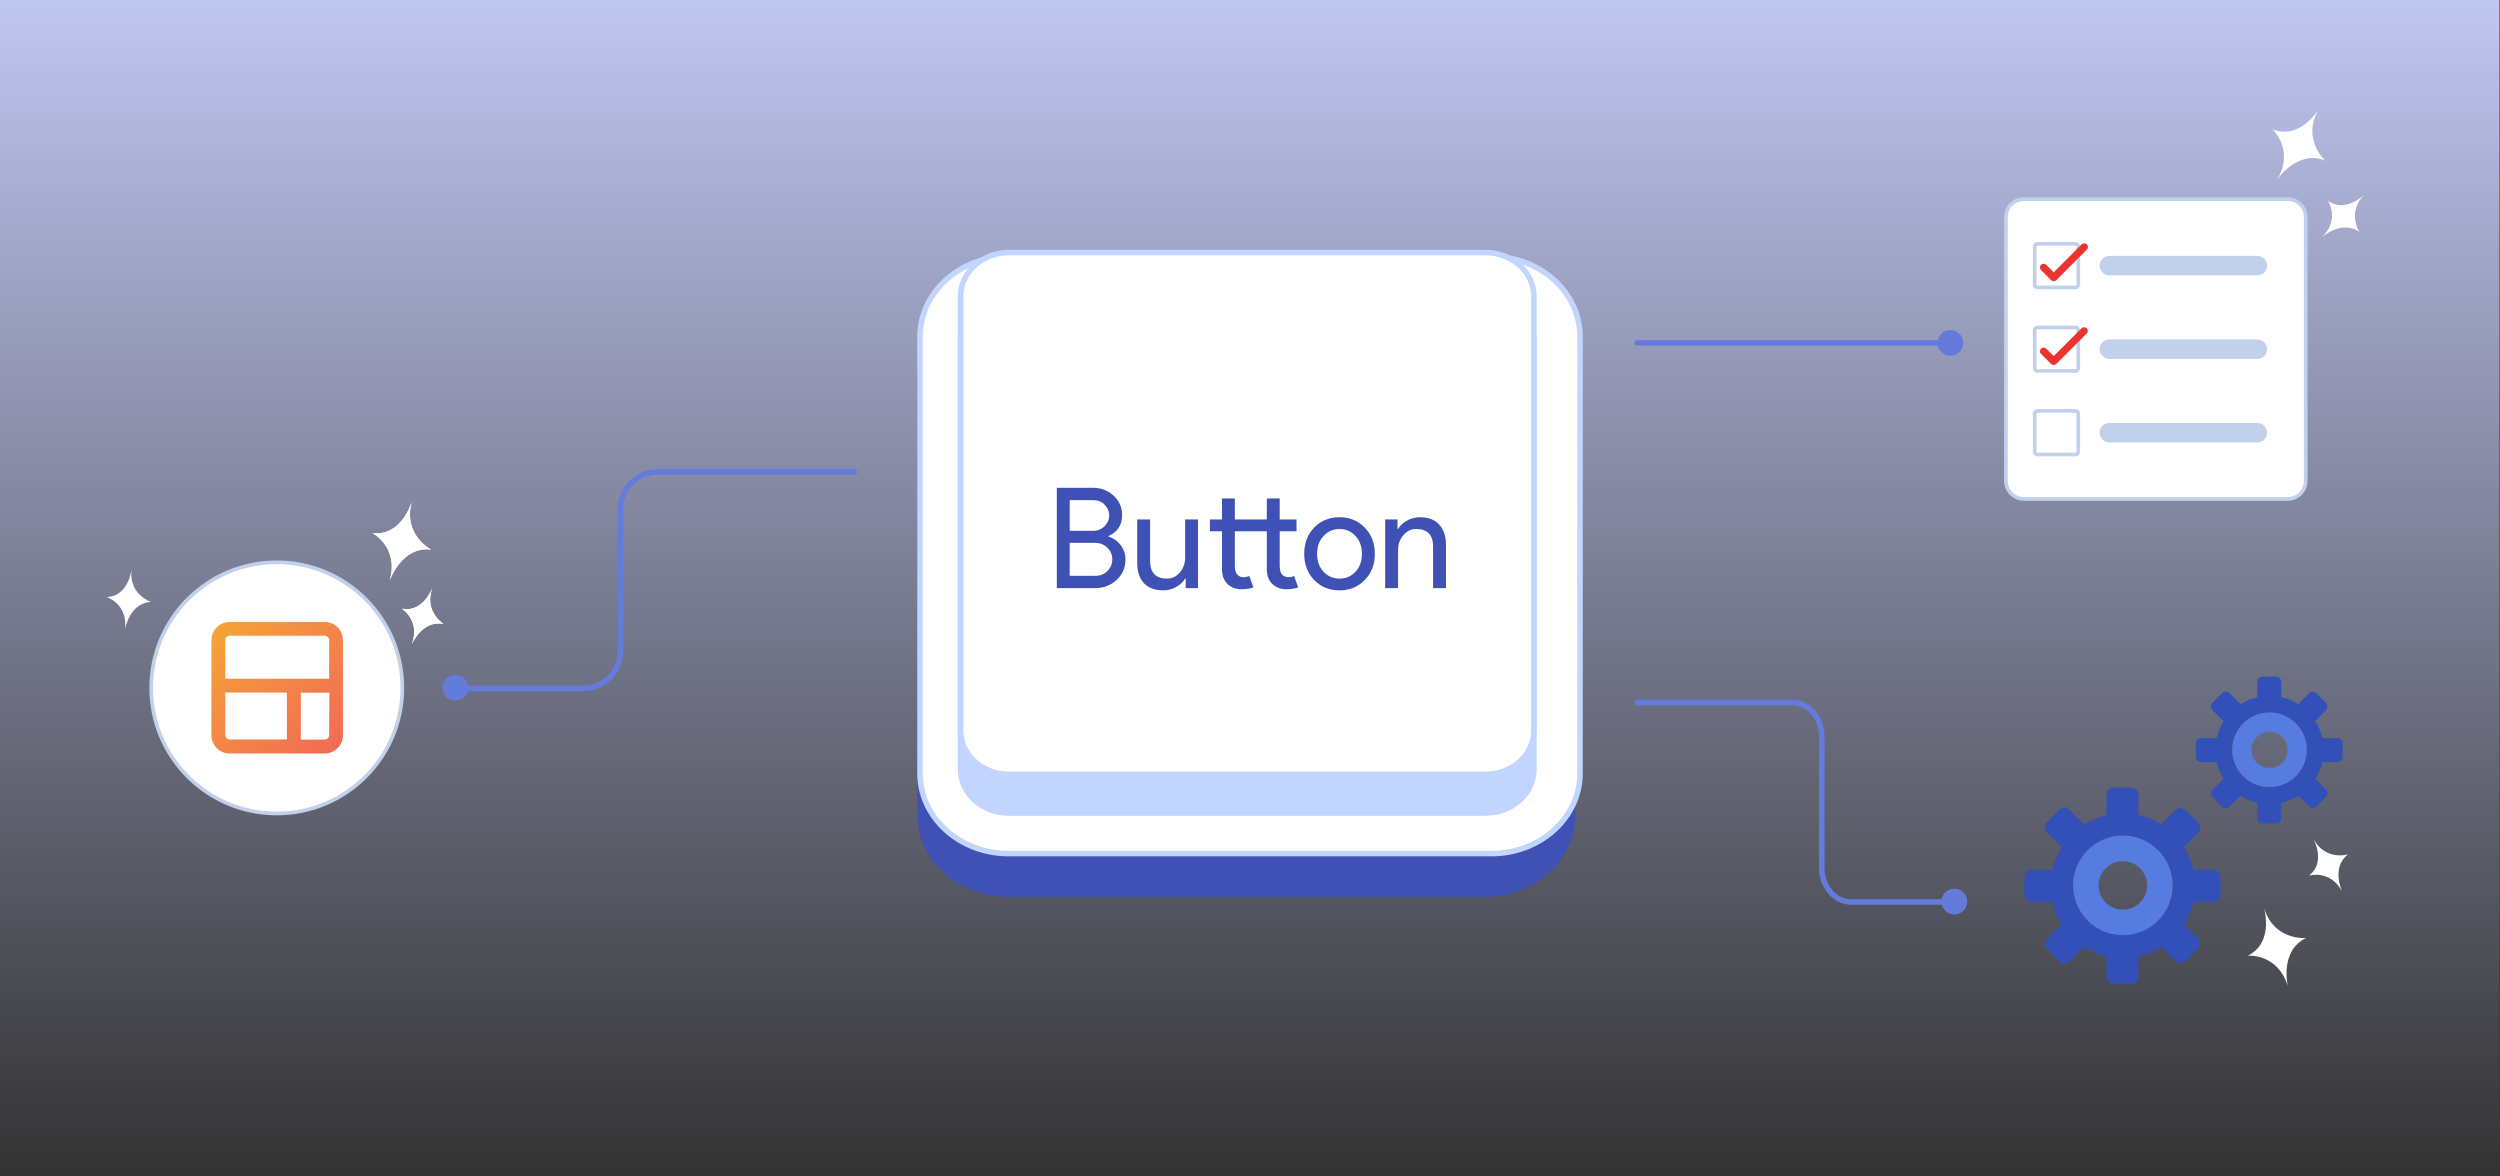
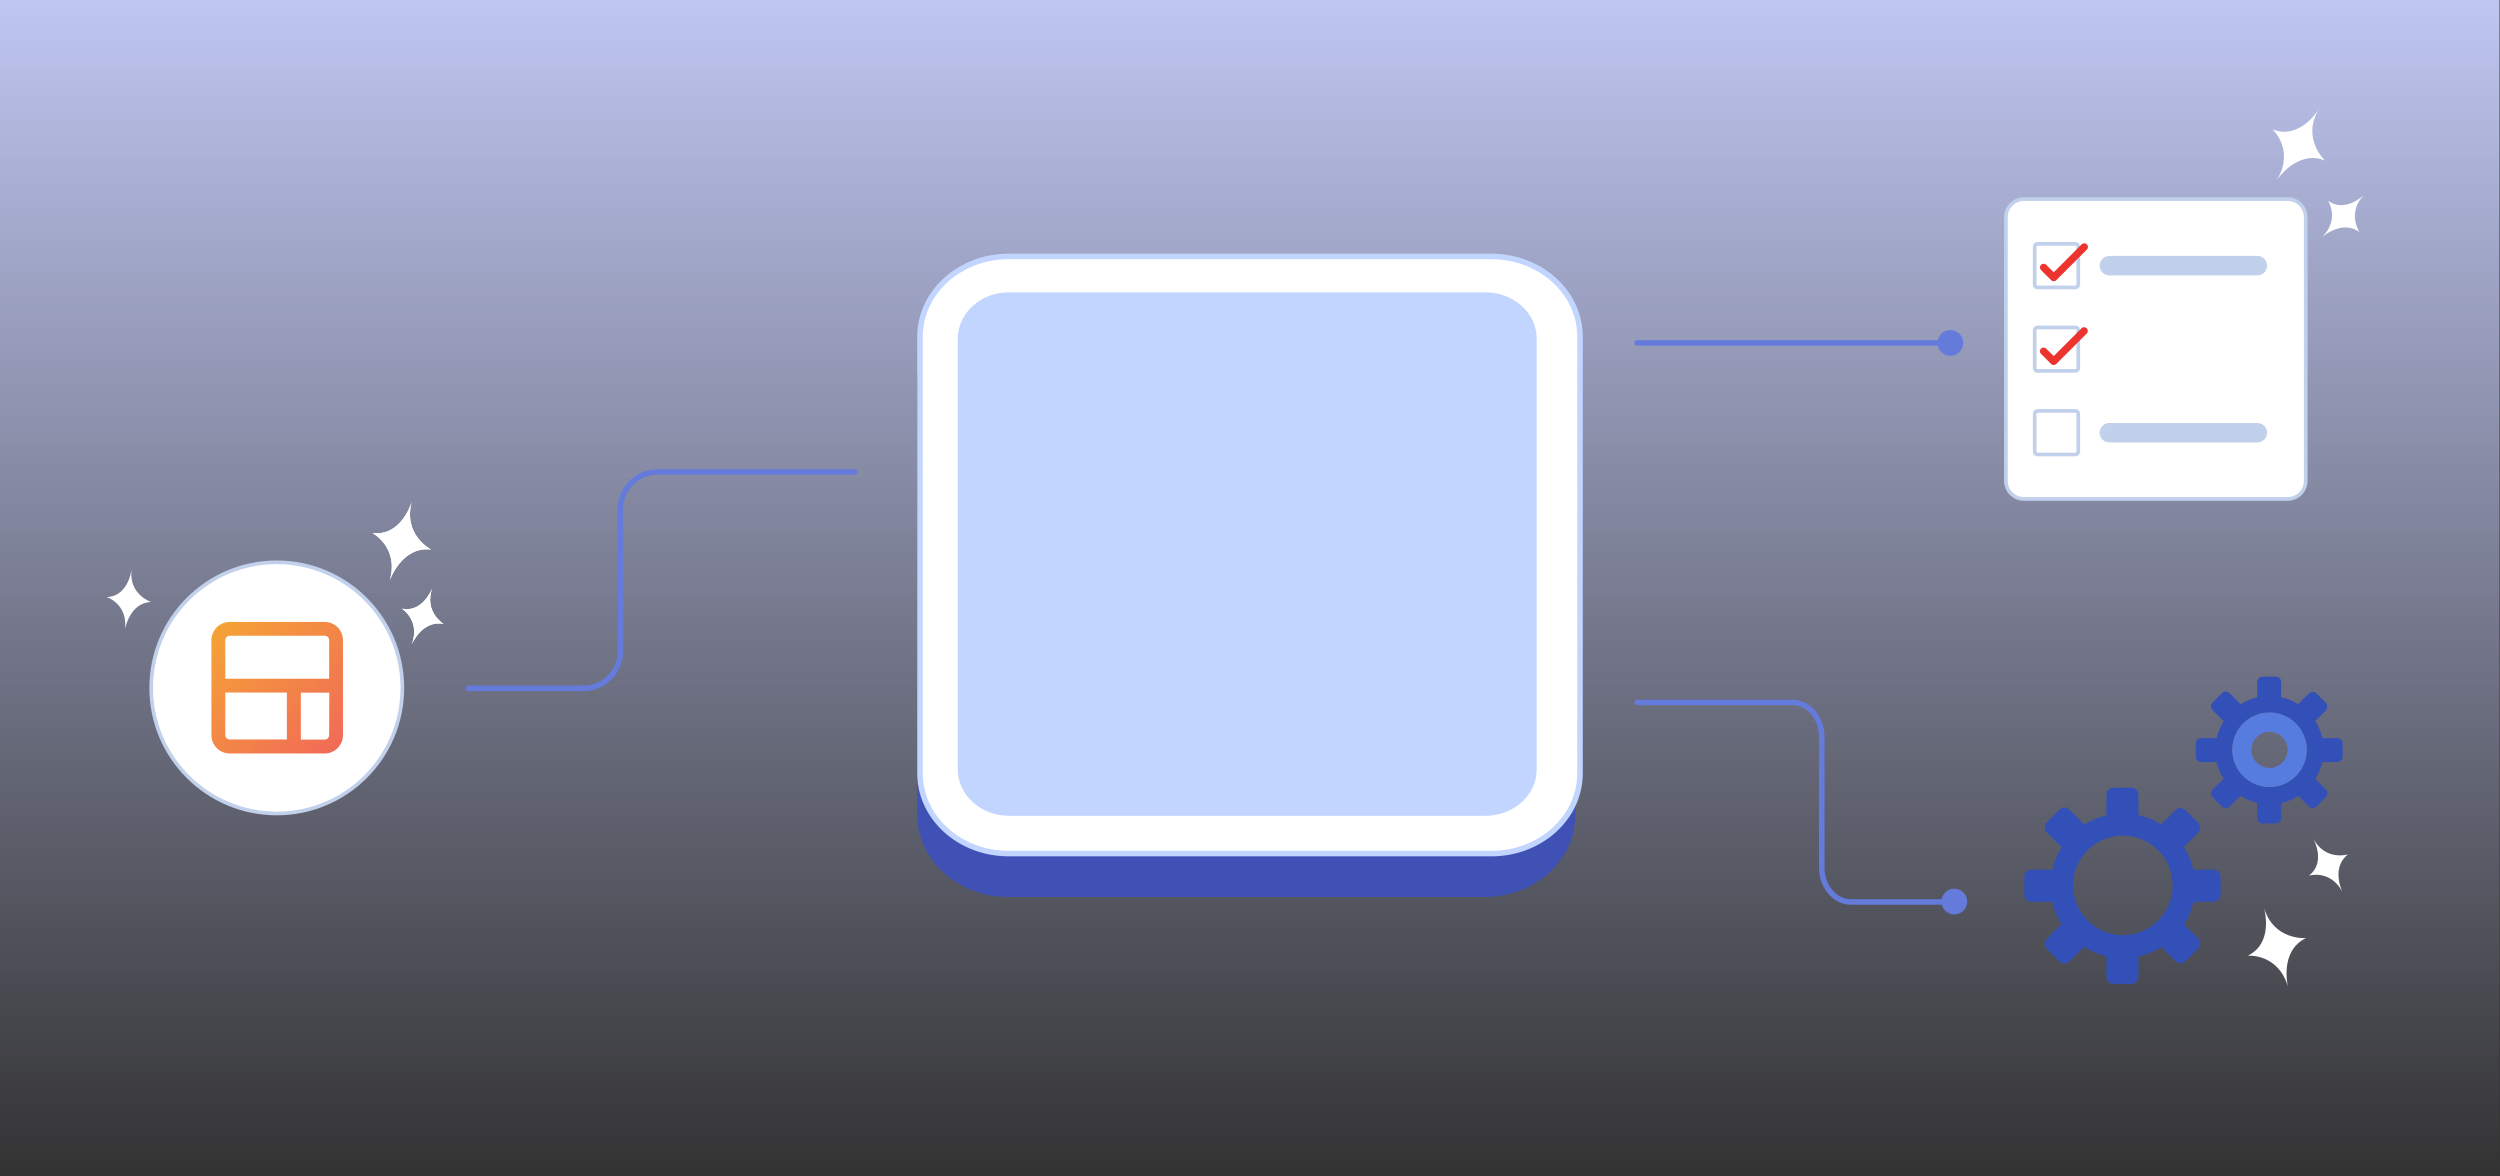
<svg xmlns="http://www.w3.org/2000/svg" width="1356" height="638" viewBox="0 0 1356 638" fill="none">
  <rect x="0" y="0" width="1356" height="638" fill="#333333" stroke="none" />
  <path d="M1355.75 0H0V638H1355.75V0Z" fill="url(#paint0_linear_1764_2516)" />
  <path d="M463.503 256H356.659C345.535 256 336.518 265.017 336.518 276.141V353.219C336.518 364.343 327.5 373.36 316.376 373.36H253.966" stroke="#647BDC" stroke-width="3" stroke-miterlimit="10" stroke-linecap="round" stroke-linejoin="round" />
-   <path d="M247 380C250.866 380 254 376.866 254 373C254 369.134 250.866 366 247 366C243.134 366 240 369.134 240 373C240 376.866 243.134 380 247 380Z" fill="#647BDC" />
  <path d="M150.115 441.23C187.734 441.23 218.23 410.734 218.23 373.115C218.23 335.496 187.734 305 150.115 305C112.496 305 82 335.496 82 373.115C82 410.734 112.496 441.23 150.115 441.23Z" fill="white" stroke="#C1D0EB" stroke-width="2" stroke-miterlimit="10" />
  <path d="M176.099 337.327H124.589C121.962 337.327 119.443 338.369 117.583 340.224C115.723 342.078 114.674 344.595 114.666 347.222V398.761C114.666 401.393 115.712 403.916 117.572 405.777C119.432 407.638 121.957 408.684 124.589 408.684H176.099C178.731 408.684 181.256 407.638 183.116 405.777C184.976 403.916 186.022 401.393 186.022 398.761V347.222C186.014 344.595 184.965 342.078 183.105 340.224C181.245 338.369 178.726 337.327 176.099 337.327ZM122.186 398.761V375.635H155.603V401.079H124.504C123.896 401.058 123.32 400.807 122.89 400.377C122.457 399.947 122.208 399.369 122.186 398.761ZM178.531 398.761C178.522 399.401 178.265 400.012 177.81 400.462C177.354 400.912 176.738 401.164 176.099 401.164H163.179V375.72H178.615L178.531 398.761ZM178.531 368.143H122.186V347.222C122.186 346.585 122.44 345.974 122.89 345.523C123.339 345.072 123.953 344.819 124.589 344.819H176.099C176.738 344.819 177.354 345.071 177.81 345.521C178.265 345.971 178.522 346.582 178.531 347.222V368.143Z" fill="url(#paint1_linear_1764_2516)" />
  <path d="M888 381H972.243C981.014 381 988.124 389.315 988.124 399.572V470.646C988.124 480.904 995.234 489.219 1004 489.219H1053.21" stroke="#647BDC" stroke-width="3" stroke-miterlimit="10" stroke-linecap="round" stroke-linejoin="round" />
  <path d="M1060.03 496C1063.9 496 1067.03 492.866 1067.03 489C1067.03 485.134 1063.9 482 1060.03 482C1056.16 482 1053.03 485.134 1053.03 489C1053.03 492.866 1056.16 496 1060.03 496Z" fill="#647BDC" />
  <path d="M81.917 326.501C70.165 327.002 67.825 341.276 67.825 341.276C69.389 327.604 58 323.862 58 323.862C69.191 323.379 71.169 310.272 71.332 309C69.833 322.591 81.918 326.494 81.918 326.494L81.917 326.501Z" fill="white" />
  <path d="M240.586 338.45C229.056 336.117 223.36 349.413 223.36 349.413C228.159 336.516 218 330.151 218 330.151C228.98 332.367 234.045 320.116 234.508 318.921C229.792 331.756 240.588 338.443 240.588 338.443L240.586 338.45Z" fill="white" />
  <path d="M233.796 298.089C217.766 296.117 211.378 314.921 211.378 314.921C216.58 296.758 202 289.121 202 289.121C217.265 290.991 222.9 273.686 223.408 272C218.312 290.069 233.799 298.08 233.799 298.08L233.796 298.089Z" fill="white" />
  <path d="M240.586 338.45C229.056 336.117 223.36 349.413 223.36 349.413C228.159 336.516 218 330.151 218 330.151C228.98 332.367 234.045 320.116 234.508 318.921C229.792 331.756 240.588 338.443 240.588 338.443L240.586 338.45Z" fill="white" />
  <path d="M233.796 298.089C217.766 296.117 211.378 314.921 211.378 314.921C216.58 296.758 202 289.121 202 289.121C217.265 290.991 222.9 273.686 223.408 272C218.312 290.069 233.799 298.08 233.799 298.08L233.796 298.089Z" fill="white" />
  <path d="M888 186H1050.89" stroke="#647BDC" stroke-width="3" stroke-miterlimit="10" stroke-linecap="round" stroke-linejoin="round" />
  <path d="M1057.89 193C1061.76 193 1064.89 189.866 1064.89 186C1064.89 182.134 1061.76 179 1057.89 179C1054.03 179 1050.89 182.134 1050.89 186C1050.89 189.866 1054.03 193 1057.89 193Z" fill="#647BDC" />
  <path d="M853 441.918V207.335C853 183.542 831.712 164.253 805.451 164.253L546.549 164.253C520.288 164.253 499 183.542 499 207.335V441.918C499 465.711 520.288 485 546.549 485H805.451C831.712 485 853 465.711 853 441.918Z" fill="#3F51B5" stroke="#3F51B5" stroke-width="3" stroke-linecap="round" stroke-linejoin="round" />
  <path d="M857 419.484V182.601C857 158.574 835.471 139.097 808.914 139.097L547.086 139.097C520.529 139.097 499 158.574 499 182.601V419.484C499 443.511 520.529 462.988 547.086 462.988H808.914C835.471 462.988 857 443.511 857 419.484Z" fill="white" stroke="#C2D5FF" stroke-width="3" stroke-linecap="round" stroke-linejoin="round" />
  <path d="M805.796 160.061H547.205C532.732 160.061 521 170.658 521 183.73V417.307C521 430.379 532.732 440.976 547.205 440.976H805.796C820.268 440.976 832 430.379 832 417.307V183.73C832 170.658 820.268 160.061 805.796 160.061Z" fill="#C2D5FF" stroke="#C2D5FF" stroke-width="3" stroke-linecap="round" stroke-linejoin="round" />
-   <path d="M805.796 137H547.205C532.732 137 521 147.676 521 160.846V396.166C521 409.336 532.732 420.012 547.205 420.012H805.796C820.268 420.012 832 409.336 832 396.166V160.846C832 147.676 820.268 137 805.796 137Z" fill="white" stroke="#C2D5FF" stroke-width="3" stroke-linecap="round" stroke-linejoin="round" />
-   <path d="M573.22 319V264.584H592.904C597.211 264.584 600.909 266.003 604 268.84C607.091 271.627 608.636 275.148 608.636 279.404C608.636 284.775 606.179 288.549 601.264 290.728V291.032C604.051 291.944 606.28 293.54 607.952 295.82C609.624 298.049 610.46 300.608 610.46 303.496C610.46 307.955 608.839 311.653 605.596 314.592C602.455 317.531 598.579 319 593.968 319H573.22ZM580.212 271.272V287.916H592.904C595.387 287.916 597.464 287.08 599.136 285.408C600.808 283.685 601.644 281.735 601.644 279.556C601.644 277.428 600.833 275.503 599.212 273.78C597.591 272.108 595.589 271.272 593.208 271.272H580.212ZM580.212 294.452V312.312H594.272C596.805 312.312 598.959 311.425 600.732 309.652C602.455 307.879 603.316 305.776 603.316 303.344C603.316 300.963 602.429 298.885 600.656 297.112C598.883 295.339 596.653 294.452 593.968 294.452H580.212ZM649.809 319H643.121V313.832H642.817C641.753 315.656 640.106 317.176 637.877 318.392C635.698 319.608 633.418 320.216 631.037 320.216C626.477 320.216 622.956 318.924 620.473 316.34C618.041 313.705 616.825 309.981 616.825 305.168V281.76H623.817V304.712C623.969 310.792 627.034 313.832 633.013 313.832C635.8 313.832 638.13 312.717 640.005 310.488C641.88 308.208 642.817 305.497 642.817 302.356V281.76H649.809V319ZM697.756 319.608C694.716 319.608 692.182 318.671 690.156 316.796C688.18 314.921 687.166 312.312 687.116 308.968V288.144H669.788V306.916C669.788 309.095 670.218 310.665 671.08 311.628C671.992 312.591 673.056 313.072 674.272 313.072C675.437 313.072 676.552 312.844 677.616 312.388L679.82 318.62C677.996 319.279 675.868 319.608 673.436 319.608C670.396 319.608 667.862 318.671 665.836 316.796C663.86 314.921 662.846 312.312 662.796 308.968V288.144H656.26V281.76H662.796V270.36H669.788V281.76H687.116V270.36H694.108V281.76H703.228V288.144H694.108V306.688C694.108 309.171 694.589 310.868 695.552 311.78C696.514 312.641 697.604 313.072 698.82 313.072C699.377 313.072 699.909 313.021 700.416 312.92C700.973 312.768 701.48 312.591 701.936 312.388L704.14 318.62C702.316 319.279 700.188 319.608 697.756 319.608ZM707.403 300.38C707.403 294.655 709.202 289.917 712.799 286.168C716.447 282.419 721.033 280.544 726.555 280.544C732.078 280.544 736.638 282.419 740.235 286.168C743.883 289.917 745.707 294.655 745.707 300.38C745.707 306.156 743.883 310.893 740.235 314.592C736.638 318.341 732.078 320.216 726.555 320.216C721.033 320.216 716.447 318.341 712.799 314.592C709.202 310.843 707.403 306.105 707.403 300.38ZM714.395 300.38C714.395 304.383 715.561 307.625 717.891 310.108C720.222 312.591 723.11 313.832 726.555 313.832C730.001 313.832 732.889 312.591 735.219 310.108C737.55 307.625 738.715 304.383 738.715 300.38C738.715 296.428 737.55 293.211 735.219 290.728C732.838 288.195 729.95 286.928 726.555 286.928C723.161 286.928 720.273 288.195 717.891 290.728C715.561 293.211 714.395 296.428 714.395 300.38ZM751.317 281.76H758.005V286.928H758.309C759.373 285.104 760.994 283.584 763.173 282.368C765.402 281.152 767.707 280.544 770.089 280.544C774.649 280.544 778.145 281.861 780.577 284.496C783.059 287.08 784.301 290.779 784.301 295.592V319H777.309V296.048C777.157 289.968 774.091 286.928 768.113 286.928C765.326 286.928 762.995 288.068 761.121 290.348C759.246 292.577 758.309 295.263 758.309 298.404V319H751.317V281.76Z" fill="#3F51B5" />
  <path d="M1250.79 508.801C1236.22 515.77 1240.96 535.055 1240.96 535.055C1235.56 516.949 1219.16 518.364 1219.16 518.364C1233.03 511.721 1228.47 494.104 1227.99 492.41C1233.42 510.38 1250.78 508.792 1250.78 508.792L1250.79 508.801Z" fill="white" />
  <path d="M1273.56 463.43C1264.19 470.551 1270.42 483.606 1270.42 483.606C1263.9 471.488 1252.41 474.918 1252.41 474.918C1261.32 468.132 1255.47 456.242 1254.87 455.104C1261.4 467.119 1273.55 463.424 1273.55 463.424L1273.56 463.43Z" fill="white" />
  <path d="M1279.76 125.863C1270.26 118.917 1259.52 128.608 1259.52 128.608C1269.28 118.904 1262.72 108.87 1262.72 108.87C1271.76 115.479 1281.49 106.474 1282.41 105.583C1272.76 115.264 1279.76 125.857 1279.76 125.857L1279.76 125.863Z" fill="white" />
  <path d="M1261.07 87.03C1246.09 80.993 1235.07 97.514 1235.07 97.514C1244.77 81.306 1232.66 70.169 1232.66 70.169C1246.92 75.91 1256.83 60.642 1257.75 59.144C1248.17 75.289 1261.07 87.021 1261.07 87.021L1261.07 87.03Z" fill="white" />
  <path d="M1240.84 108H1097.78C1095.19 108 1092.7 109.03 1090.86 110.864C1089.03 112.699 1088 115.186 1088 117.78V260.88C1088.01 263.467 1089.05 265.944 1090.88 267.77C1092.71 269.595 1095.19 270.62 1097.78 270.62H1240.84C1243.43 270.62 1245.92 269.59 1247.76 267.755C1249.59 265.921 1250.62 263.434 1250.62 260.84V117.78C1250.62 115.186 1249.59 112.699 1247.76 110.864C1245.92 109.03 1243.43 108 1240.84 108Z" fill="white" stroke="#C1D0EB" stroke-width="2" stroke-miterlimit="10" />
  <path d="M1125.71 132.26H1105.17C1104.76 132.262 1104.37 132.427 1104.08 132.717C1103.79 133.007 1103.62 133.399 1103.62 133.81V154.35C1103.62 154.761 1103.78 155.155 1104.07 155.446C1104.36 155.736 1104.76 155.9 1105.17 155.9H1125.71C1125.91 155.901 1126.12 155.862 1126.3 155.784C1126.49 155.707 1126.66 155.593 1126.81 155.449C1126.95 155.305 1127.07 155.133 1127.14 154.944C1127.22 154.756 1127.26 154.554 1127.26 154.35V133.81C1127.26 133.606 1127.22 133.405 1127.14 133.217C1127.06 133.029 1126.95 132.858 1126.81 132.714C1126.66 132.57 1126.49 132.456 1126.3 132.378C1126.12 132.3 1125.91 132.26 1125.71 132.26Z" fill="white" stroke="#C1D0EB" stroke-width="2" stroke-miterlimit="10" />
  <path d="M1125.71 177.619H1105.17C1104.76 177.619 1104.36 177.782 1104.07 178.073C1103.78 178.364 1103.62 178.758 1103.62 179.169V199.619C1103.62 200.031 1103.78 200.426 1104.07 200.719C1104.36 201.011 1104.76 201.177 1105.17 201.179H1125.71C1125.91 201.179 1126.12 201.139 1126.31 201.06C1126.49 200.982 1126.67 200.867 1126.81 200.722C1126.95 200.577 1127.07 200.405 1127.15 200.215C1127.22 200.026 1127.26 199.824 1127.26 199.619V179.129C1127.25 178.724 1127.09 178.339 1126.8 178.056C1126.5 177.773 1126.12 177.616 1125.71 177.619Z" fill="white" stroke="#C1D0EB" stroke-width="2" stroke-miterlimit="10" />
  <path d="M1125.71 222.88H1105.17C1104.76 222.883 1104.36 223.048 1104.07 223.34C1103.78 223.633 1103.62 224.028 1103.62 224.44V244.97C1103.62 245.381 1103.78 245.775 1104.07 246.066C1104.36 246.357 1104.76 246.52 1105.17 246.52H1125.71C1125.91 246.521 1126.12 246.482 1126.3 246.405C1126.49 246.327 1126.66 246.213 1126.81 246.069C1126.95 245.925 1127.07 245.753 1127.14 245.565C1127.22 245.376 1127.26 245.174 1127.26 244.97V224.44C1127.26 224.236 1127.22 224.033 1127.15 223.844C1127.07 223.654 1126.95 223.482 1126.81 223.337C1126.67 223.192 1126.49 223.077 1126.31 222.999C1126.12 222.92 1125.91 222.88 1125.71 222.88Z" fill="white" stroke="#C1D0EB" stroke-width="2" stroke-miterlimit="10" />
  <path d="M1113.93 152.52C1113.67 152.528 1113.4 152.48 1113.16 152.38C1112.92 152.278 1112.7 152.128 1112.51 151.94L1107.03 146.46C1106.66 146.085 1106.45 145.578 1106.45 145.05C1106.45 144.52 1106.66 144.011 1107.04 143.636C1107.41 143.261 1107.92 143.05 1108.45 143.05C1108.98 143.05 1109.48 143.258 1109.86 143.63L1113.93 147.7L1129.08 132.54C1129.27 132.359 1129.49 132.213 1129.73 132.11C1130.22 131.907 1130.77 131.907 1131.26 132.11C1131.5 132.209 1131.72 132.356 1131.91 132.54C1132.09 132.729 1132.24 132.949 1132.35 133.19C1132.55 133.684 1132.55 134.236 1132.35 134.73C1132.25 134.97 1132.1 135.188 1131.91 135.37L1115.34 151.94C1115.16 152.128 1114.94 152.276 1114.69 152.376C1114.45 152.476 1114.19 152.525 1113.93 152.52Z" fill="#ED332E" />
  <path d="M1113.93 197.989C1113.67 197.989 1113.4 197.938 1113.16 197.839C1112.92 197.737 1112.7 197.587 1112.51 197.399L1107.03 191.919C1106.84 191.734 1106.7 191.513 1106.6 191.269C1106.5 191.028 1106.45 190.77 1106.45 190.509C1106.45 189.979 1106.66 189.47 1107.04 189.095C1107.41 188.72 1107.92 188.509 1108.45 188.509C1108.98 188.509 1109.48 188.717 1109.86 189.089L1113.93 193.159L1129.08 178.009C1129.36 177.75 1129.72 177.577 1130.09 177.513C1130.47 177.448 1130.86 177.494 1131.22 177.645C1131.57 177.796 1131.87 178.045 1132.09 178.363C1132.3 178.682 1132.42 179.055 1132.43 179.439C1132.44 179.952 1132.26 180.45 1131.91 180.829L1115.34 197.399C1114.97 197.775 1114.46 197.987 1113.93 197.989Z" fill="#ED332E" />
  <path d="M1224.38 138.8H1144.12C1142.72 138.802 1141.38 139.36 1140.39 140.349C1139.4 141.339 1138.84 142.68 1138.84 144.08C1138.84 145.48 1139.4 146.823 1140.39 147.813C1141.38 148.804 1142.72 149.36 1144.12 149.36H1224.38C1225.07 149.361 1225.76 149.225 1226.4 148.961C1227.04 148.696 1227.63 148.307 1228.12 147.816C1228.61 147.326 1229 146.743 1229.26 146.102C1229.53 145.461 1229.66 144.774 1229.66 144.08C1229.66 142.679 1229.1 141.336 1228.11 140.346C1227.12 139.356 1225.78 138.8 1224.38 138.8Z" fill="#C1D0EB" />
-   <path d="M1224.38 184.12H1144.12C1142.72 184.12 1141.38 184.676 1140.39 185.667C1139.4 186.657 1138.84 188 1138.84 189.4C1138.84 190.8 1139.4 192.141 1140.39 193.131C1141.38 194.12 1142.72 194.677 1144.12 194.68H1224.38C1225.78 194.68 1227.12 194.124 1228.11 193.134C1229.1 192.143 1229.66 190.8 1229.66 189.4C1229.66 188.706 1229.53 188.019 1229.26 187.378C1229 186.737 1228.61 186.154 1228.12 185.664C1227.63 185.173 1227.04 184.784 1226.4 184.519C1225.76 184.254 1225.07 184.119 1224.38 184.12Z" fill="#C1D0EB" />
  <path d="M1224.38 229.43H1144.12C1142.72 229.43 1141.38 229.986 1140.39 230.976C1139.4 231.966 1138.84 233.309 1138.84 234.71C1138.84 236.109 1139.4 237.451 1140.39 238.44C1141.38 239.43 1142.72 239.987 1144.12 239.99H1224.38C1225.78 239.99 1227.12 239.433 1228.11 238.443C1229.1 237.453 1229.66 236.11 1229.66 234.71C1229.66 234.016 1229.53 233.329 1229.26 232.688C1229 232.046 1228.61 231.464 1228.12 230.973C1227.63 230.483 1227.04 230.094 1226.4 229.829C1225.76 229.564 1225.07 229.428 1224.38 229.43Z" fill="#C1D0EB" />
  <path d="M1204.44 485.321V475.585C1204.44 473.486 1202.72 471.749 1200.6 471.749H1189.71C1188.72 467.297 1186.94 463.135 1184.57 459.408L1192.3 451.681C1193.78 450.179 1193.78 447.754 1192.3 446.252L1185.4 439.376C1183.92 437.874 1181.48 437.874 1179.99 439.376L1172.23 447.139C1168.51 444.805 1164.34 443.086 1159.91 442.108V431.052C1159.91 428.953 1158.19 427.216 1156.08 427.216H1146.34C1144.24 427.216 1142.52 428.953 1142.52 431.052V442.217C1138.2 443.212 1134.15 444.931 1130.51 447.229L1122.44 439.159C1120.96 437.657 1118.52 437.657 1117.03 439.159L1110.14 446.035C1108.66 447.519 1108.66 449.962 1110.14 451.464L1118.21 459.534C1115.87 463.226 1114.16 467.334 1113.16 471.749H1101.83C1099.72 471.749 1098 473.486 1098 475.585V485.321C1098 487.438 1099.72 489.157 1101.83 489.157H1113.16C1114.14 493.5 1115.84 497.571 1118.14 501.227L1110.14 509.225C1108.66 510.727 1108.66 513.17 1110.14 514.653L1117.03 521.53C1118.52 523.032 1120.96 523.032 1122.44 521.53L1130.39 513.586C1134.06 515.938 1138.15 517.693 1142.52 518.689V529.854C1142.52 531.971 1144.24 533.69 1146.34 533.69H1156.08C1158.19 533.69 1159.91 531.971 1159.91 529.854V518.797C1164.4 517.82 1168.6 516.065 1172.36 513.676L1179.99 521.313C1181.48 522.815 1183.92 522.815 1185.4 521.313L1192.3 514.436C1193.78 512.952 1193.78 510.509 1192.3 509.008L1184.66 501.371C1187 497.68 1188.72 493.572 1189.71 489.157H1200.6C1202.72 489.157 1204.44 487.438 1204.44 485.321ZM1178.44 480.236C1178.44 483.366 1177.91 486.37 1176.92 489.157C1176.56 490.243 1176.1 491.292 1175.6 492.305C1172.94 497.626 1168.58 501.932 1163.22 504.538C1162.16 505.063 1161.05 505.497 1159.91 505.877C1157.25 506.764 1154.39 507.234 1151.44 507.234C1148.32 507.234 1145.31 506.709 1142.52 505.714C1141.49 505.37 1140.5 504.936 1139.52 504.466C1134.18 501.824 1129.84 497.481 1127.22 492.143C1126.73 491.183 1126.31 490.188 1125.97 489.157C1124.98 486.37 1124.45 483.366 1124.45 480.236C1124.45 477.268 1124.92 474.427 1125.83 471.749C1126.19 470.627 1126.62 469.523 1127.15 468.474C1129.73 463.117 1134.06 458.738 1139.38 456.078C1140.39 455.571 1141.44 455.119 1142.52 454.757C1145.31 453.762 1148.32 453.237 1151.44 453.237C1154.39 453.237 1157.25 453.708 1159.91 454.594C1161.11 454.993 1162.26 455.463 1163.37 456.006C1168.7 458.63 1173.05 462.973 1175.67 468.311C1176.21 469.415 1176.68 470.573 1177.06 471.749C1177.97 474.427 1178.44 477.268 1178.44 480.236Z" fill="#3250B8" />
-   <path d="M1178.44 480.236C1178.44 477.268 1177.97 474.427 1177.06 471.749C1176.68 470.573 1176.21 469.415 1175.67 468.311C1173.05 462.973 1168.7 458.63 1163.37 456.006C1162.26 455.463 1161.11 454.992 1159.91 454.594C1157.25 453.708 1154.39 453.237 1151.44 453.237C1148.31 453.237 1145.31 453.762 1142.52 454.757C1141.44 455.119 1140.39 455.572 1139.38 456.078C1134.06 458.738 1129.73 463.117 1127.15 468.474C1126.62 469.523 1126.19 470.627 1125.83 471.749C1124.92 474.427 1124.45 477.268 1124.45 480.236C1124.45 483.366 1124.98 486.37 1125.97 489.157C1126.31 490.188 1126.73 491.184 1127.22 492.143C1129.84 497.481 1134.18 501.824 1139.52 504.466C1140.5 504.936 1141.49 505.37 1142.52 505.714C1145.31 506.71 1148.31 507.234 1151.44 507.234C1154.39 507.234 1157.25 506.764 1159.91 505.877C1161.05 505.497 1162.16 505.063 1163.22 504.538C1168.58 501.932 1172.94 497.626 1175.6 492.306C1176.1 491.292 1176.56 490.243 1176.92 489.157C1177.91 486.37 1178.44 483.366 1178.44 480.236ZM1164.6 480.236C1164.6 480.58 1164.58 480.923 1164.54 481.249C1164.33 484.289 1163.06 487.04 1161.09 489.157C1160.73 489.555 1160.35 489.935 1159.91 490.297C1157.76 492.106 1155.03 493.246 1152.04 493.355C1151.84 493.391 1151.64 493.391 1151.44 493.391C1151.17 493.391 1150.9 493.391 1150.63 493.355C1147.5 493.174 1144.66 491.889 1142.52 489.881C1142.25 489.664 1142.02 489.41 1141.8 489.157C1139.78 486.985 1138.51 484.162 1138.33 481.032C1138.29 480.779 1138.29 480.507 1138.29 480.236C1138.29 480.037 1138.29 479.838 1138.33 479.639C1138.44 476.635 1139.58 473.902 1141.4 471.749C1141.75 471.333 1142.13 470.935 1142.52 470.591C1144.62 468.619 1147.37 467.352 1150.41 467.135C1150.76 467.098 1151.1 467.08 1151.44 467.08C1151.72 467.08 1151.99 467.08 1152.24 467.116C1155.15 467.279 1157.81 468.401 1159.91 470.175C1160.49 470.663 1161 471.17 1161.49 471.749C1163.26 473.848 1164.4 476.508 1164.56 479.421C1164.6 479.693 1164.6 479.964 1164.6 480.236Z" fill="#567CE0" />
  <path d="M1270.65 410.489V403.203C1270.65 401.632 1269.36 400.331 1267.78 400.331H1259.62C1258.88 396.999 1257.55 393.885 1255.78 391.095L1261.56 385.311C1262.67 384.188 1262.67 382.373 1261.56 381.248L1256.4 376.101C1255.29 374.978 1253.46 374.978 1252.35 376.101L1246.54 381.912C1243.75 380.164 1240.64 378.878 1237.32 378.146V369.871C1237.32 368.3 1236.03 367 1234.45 367H1227.16C1225.59 367 1224.31 368.3 1224.31 369.871V378.228C1221.07 378.973 1218.04 380.26 1215.32 381.979L1209.28 375.939C1208.16 374.815 1206.34 374.815 1205.23 375.939L1200.07 381.086C1198.96 382.197 1198.96 384.025 1200.07 385.149L1206.11 391.19C1204.36 393.953 1203.07 397.028 1202.33 400.331H1193.85C1192.27 400.331 1190.98 401.632 1190.98 403.203V410.489C1190.98 412.075 1192.27 413.361 1193.85 413.361H1202.33C1203.06 416.612 1204.33 419.659 1206.05 422.395L1200.07 428.381C1198.96 429.506 1198.96 431.334 1200.07 432.445L1205.23 437.591C1206.34 438.715 1208.16 438.715 1209.28 437.591L1215.22 431.645C1217.97 433.406 1221.03 434.72 1224.31 435.465V443.822C1224.31 445.406 1225.59 446.693 1227.16 446.693H1234.45C1236.03 446.693 1237.32 445.406 1237.32 443.822V435.546C1240.68 434.815 1243.82 433.501 1246.64 431.713L1252.35 437.429C1253.46 438.553 1255.29 438.553 1256.4 437.429L1261.56 432.282C1262.67 431.171 1262.67 429.343 1261.56 428.219L1255.85 422.503C1257.59 419.74 1258.88 416.666 1259.62 413.361H1267.78C1269.36 413.361 1270.65 412.075 1270.65 410.489ZM1251.19 406.684C1251.19 409.027 1250.79 411.276 1250.05 413.361C1249.78 414.174 1249.44 414.959 1249.06 415.717C1247.07 419.7 1243.81 422.923 1239.8 424.873C1239 425.266 1238.17 425.591 1237.32 425.876C1235.33 426.539 1233.19 426.892 1230.98 426.892C1228.64 426.892 1226.39 426.499 1224.31 425.754C1223.53 425.496 1222.79 425.171 1222.06 424.819C1218.06 422.842 1214.81 419.591 1212.85 415.596C1212.48 414.878 1212.17 414.133 1211.92 413.361C1211.17 411.276 1210.78 409.027 1210.78 406.684C1210.78 404.463 1211.13 402.336 1211.81 400.331C1212.08 399.492 1212.4 398.666 1212.8 397.881C1214.73 393.871 1217.97 390.594 1221.95 388.603C1222.71 388.223 1223.49 387.885 1224.31 387.614C1226.39 386.87 1228.64 386.476 1230.98 386.476C1233.19 386.476 1235.33 386.828 1237.32 387.492C1238.21 387.79 1239.08 388.142 1239.91 388.549C1243.9 390.513 1247.15 393.763 1249.12 397.759C1249.52 398.585 1249.87 399.451 1250.16 400.331C1250.83 402.336 1251.19 404.463 1251.19 406.684Z" fill="#3250B8" />
  <path d="M1251.19 406.684C1251.19 404.462 1250.83 402.336 1250.16 400.331C1249.87 399.451 1249.52 398.585 1249.11 397.758C1247.15 393.762 1243.9 390.512 1239.91 388.548C1239.08 388.142 1238.21 387.79 1237.32 387.492C1235.33 386.828 1233.19 386.476 1230.98 386.476C1228.64 386.476 1226.39 386.868 1224.31 387.613C1223.49 387.885 1222.71 388.223 1221.95 388.602C1217.97 390.593 1214.73 393.871 1212.8 397.879C1212.4 398.666 1212.08 399.492 1211.81 400.331C1211.13 402.336 1210.78 404.462 1210.78 406.684C1210.78 409.026 1211.17 411.274 1211.92 413.36C1212.17 414.133 1212.48 414.878 1212.85 415.596C1214.81 419.591 1218.06 422.841 1222.06 424.819C1222.79 425.171 1223.53 425.496 1224.31 425.753C1226.39 426.498 1228.64 426.891 1230.98 426.891C1233.19 426.891 1235.33 426.539 1237.32 425.875C1238.17 425.591 1239 425.266 1239.8 424.873C1243.81 422.923 1247.07 419.699 1249.06 415.717C1249.44 414.959 1249.78 414.174 1250.05 413.36C1250.79 411.274 1251.19 409.026 1251.19 406.684ZM1240.83 406.684C1240.83 406.941 1240.81 407.198 1240.79 407.442C1240.62 409.717 1239.68 411.776 1238.2 413.36C1237.93 413.659 1237.65 413.943 1237.32 414.214C1235.71 415.569 1233.66 416.422 1231.43 416.503C1231.28 416.53 1231.13 416.53 1230.98 416.53C1230.78 416.53 1230.58 416.53 1230.37 416.503C1228.03 416.367 1225.9 415.405 1224.31 413.902C1224.1 413.74 1223.93 413.55 1223.76 413.36C1222.25 411.735 1221.3 409.623 1221.16 407.279C1221.14 407.09 1221.14 406.887 1221.14 406.684C1221.14 406.534 1221.14 406.385 1221.16 406.237C1221.25 403.989 1222.1 401.942 1223.47 400.331C1223.72 400.02 1224.01 399.722 1224.31 399.465C1225.88 397.989 1227.94 397.04 1230.21 396.878C1230.47 396.851 1230.73 396.837 1230.98 396.837C1231.19 396.837 1231.39 396.837 1231.58 396.864C1233.76 396.986 1235.75 397.825 1237.32 399.154C1237.75 399.519 1238.13 399.897 1238.5 400.331C1239.83 401.903 1240.68 403.893 1240.8 406.074C1240.83 406.277 1240.83 406.48 1240.83 406.684Z" fill="#567CE0" />
  <defs>
    <linearGradient id="paint0_linear_1764_2516" x1="677.875" y1="-0" x2="677.875" y2="638" gradientUnits="userSpaceOnUse">
      <stop stop-color="#BFC6F1" />
      <stop offset="1" stop-color="#BFC6F1" stop-opacity="0" />
    </linearGradient>
    <linearGradient id="paint1_linear_1764_2516" x1="85.339" y1="308.019" x2="186.126" y2="408.778" gradientUnits="userSpaceOnUse">
      <stop stop-color="#F7BE27" />
      <stop offset="1" stop-color="#F16858" />
    </linearGradient>
  </defs>
</svg>